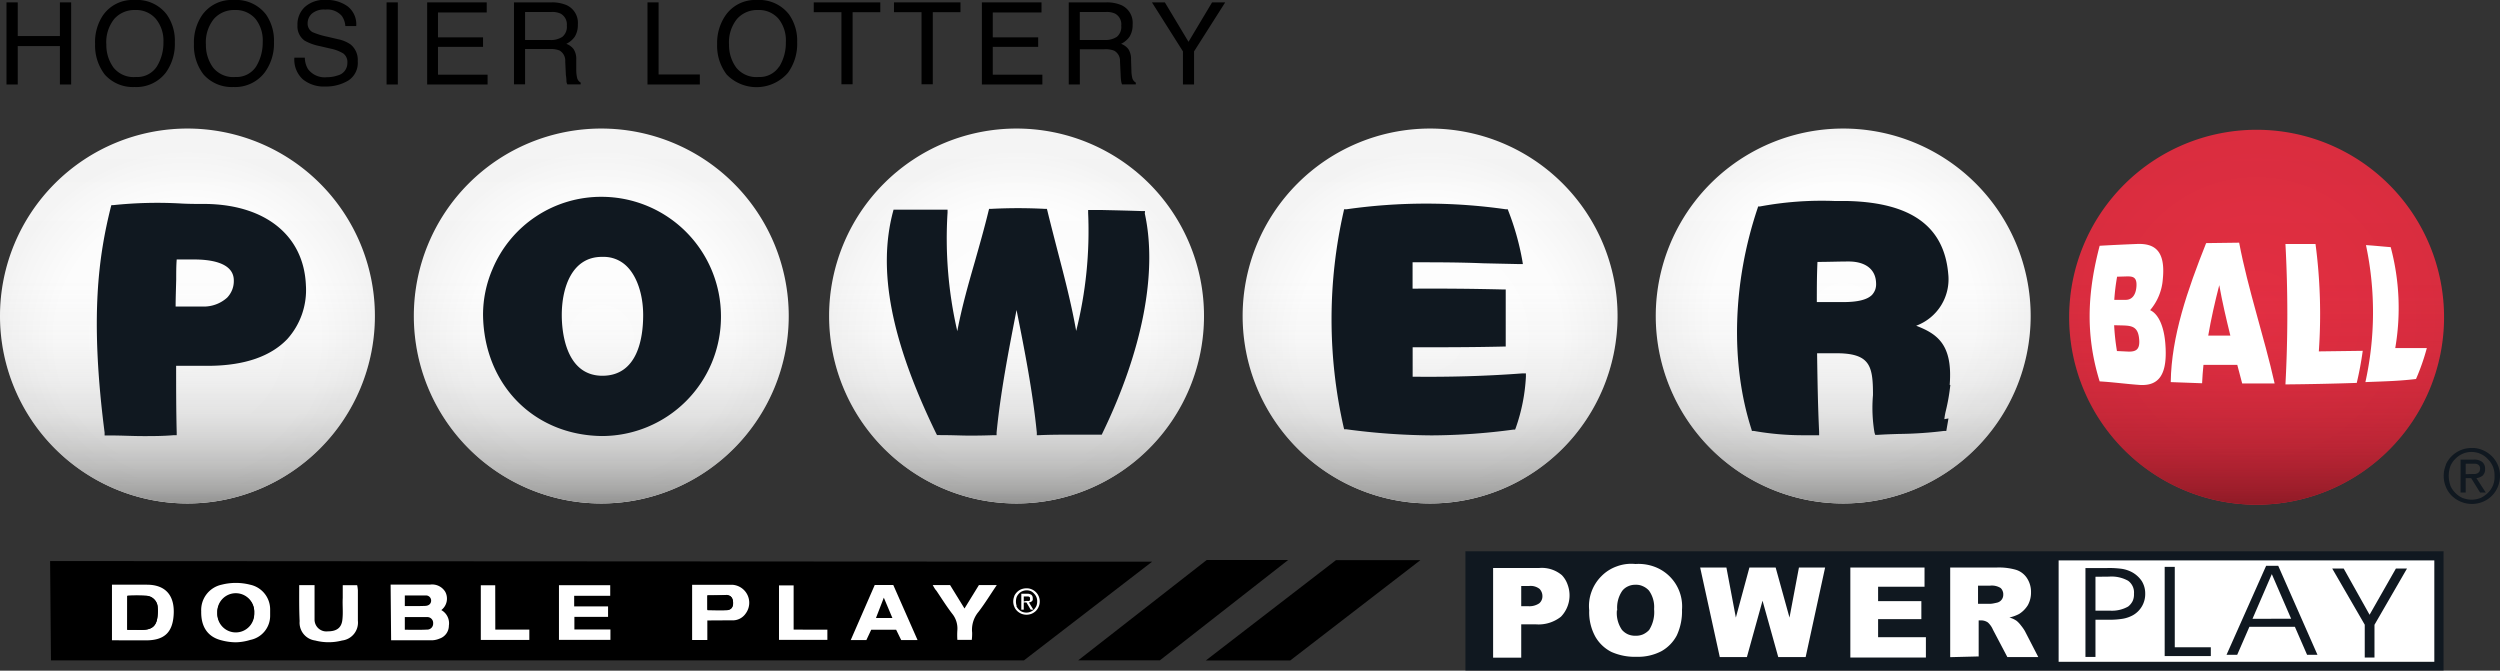
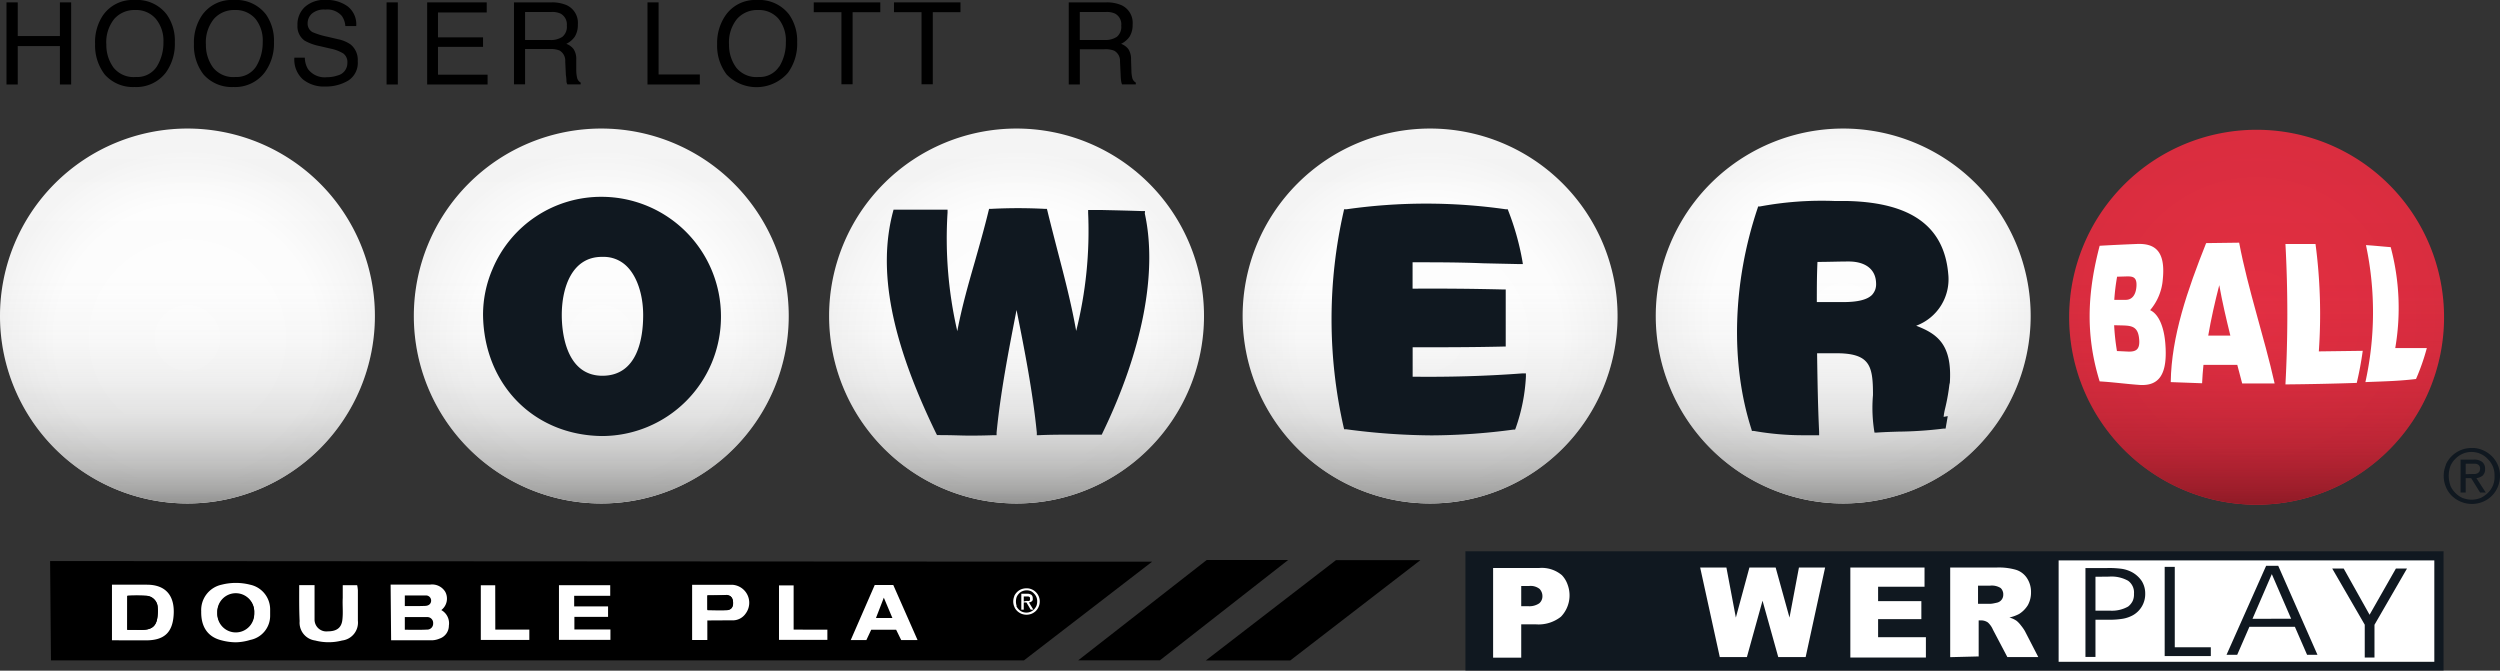
<svg xmlns="http://www.w3.org/2000/svg" xmlns:xlink="http://www.w3.org/1999/xlink" viewBox="0 0 346.76 93.02">
  <rect x="0" y="0" width="346.76" height="93.02" fill="#333333" stroke="none" />
  <defs>
    <radialGradient id="radial-gradient" cx="313" cy="453.38" r="26.02" gradientTransform="translate(0 -409.29)" gradientUnits="userSpaceOnUse">
      <stop offset="0" stop-color="#e42f43" />
      <stop offset="1" stop-color="#da2d3f" />
    </radialGradient>
    <linearGradient id="linear-gradient" x1="313" y1="479.42" x2="313" y2="427.34" gradientTransform="translate(0 -409.29)" gradientUnits="userSpaceOnUse">
      <stop offset="0" stop-color="#8f1a26" />
      <stop offset="0.04" stop-color="#8f1a26" stop-opacity="0.83" />
      <stop offset="0.1" stop-color="#8f1a26" stop-opacity="0.61" />
      <stop offset="0.16" stop-color="#8f1a26" stop-opacity="0.42" />
      <stop offset="0.24" stop-color="#8f1a26" stop-opacity="0.26" />
      <stop offset="0.32" stop-color="#8f1a26" stop-opacity="0.14" />
      <stop offset="0.43" stop-color="#8f1a26" stop-opacity="0.06" />
      <stop offset="0.58" stop-color="#8f1a26" stop-opacity="0.01" />
      <stop offset="1" stop-color="#8f1a26" stop-opacity="0" />
    </linearGradient>
    <radialGradient id="radial-gradient-2" cx="255.66" cy="453.12" r="26.06" gradientTransform="translate(0 -409.29)" gradientUnits="userSpaceOnUse">
      <stop offset="0" stop-color="#fff" />
      <stop offset="0.7" stop-color="#fdfdfd" />
      <stop offset="0.95" stop-color="#f6f6f6" />
      <stop offset="1" stop-color="#f4f4f4" />
    </radialGradient>
    <linearGradient id="linear-gradient-2" x1="255.66" y1="479.19" x2="255.66" y2="427.11" gradientTransform="translate(0 -409.29)" gradientUnits="userSpaceOnUse">
      <stop offset="0" stop-color="#939392" />
      <stop offset="0.04" stop-color="#939392" stop-opacity="0.8" />
      <stop offset="0.1" stop-color="#939392" stop-opacity="0.59" />
      <stop offset="0.17" stop-color="#939392" stop-opacity="0.4" />
      <stop offset="0.24" stop-color="#939392" stop-opacity="0.25" />
      <stop offset="0.33" stop-color="#939392" stop-opacity="0.14" />
      <stop offset="0.43" stop-color="#939392" stop-opacity="0.06" />
      <stop offset="0.58" stop-color="#939392" stop-opacity="0.01" />
      <stop offset="1" stop-color="#939392" stop-opacity="0" />
    </linearGradient>
    <radialGradient id="radial-gradient-3" cx="198.36" cy="49.15" r="26.04" gradientTransform="matrix(1, 0, 0, -1, 0, 96.03)" xlink:href="#radial-gradient-2" />
    <linearGradient id="linear-gradient-3" x1="198.36" y1="479.19" x2="198.36" y2="427.11" xlink:href="#linear-gradient-2" />
    <radialGradient id="radial-gradient-4" cx="141" cy="49.15" r="26.04" gradientTransform="matrix(1, 0, 0, -1, 0, 96.03)" xlink:href="#radial-gradient-2" />
    <linearGradient id="linear-gradient-4" x1="141" y1="479.19" x2="141" y2="427.11" xlink:href="#linear-gradient-2" />
    <radialGradient id="radial-gradient-5" cx="83.4" cy="49.15" r="26.04" gradientTransform="matrix(1, 0, 0, -1, 0, 96.03)" xlink:href="#radial-gradient-2" />
    <linearGradient id="linear-gradient-5" x1="83.4" y1="479.19" x2="83.4" y2="427.11" xlink:href="#linear-gradient-2" />
    <radialGradient id="radial-gradient-6" cx="26" cy="49.15" r="26.06" gradientTransform="matrix(1, 0, 0, -1, 0, 96.03)" xlink:href="#radial-gradient-2" />
    <linearGradient id="linear-gradient-6" x1="26" y1="479.19" x2="26" y2="427.11" xlink:href="#linear-gradient-2" />
  </defs>
  <g id="Layer_2" data-name="Layer 2">
    <g id="Layer_1-2" data-name="Layer 1">
      <g id="Layer_2-2" data-name="Layer 2">
        <g id="Layer_1-2-2" data-name="Layer 1-2">
          <path d="M313,18h0a26,26,0,0,1,26,26h0a26,26,0,0,1-26,26h0a26,26,0,0,1-26-26h0A26,26,0,0,1,313,18Z" style="fill:url(#radial-gradient)" />
          <path d="M313,18h0a26,26,0,0,1,26,26h0a26,26,0,0,1-26,26h0a26,26,0,0,1-26-26h0A26,26,0,0,1,313,18Z" style="fill:url(#linear-gradient)" />
          <path d="M255.66,17.83h0a26,26,0,0,1,26,26h0a26,26,0,0,1-26,26h0a26,26,0,0,1-26-26h0A26,26,0,0,1,255.66,17.83Z" style="fill:url(#radial-gradient-2)" />
          <path d="M255.66,17.83h0a26,26,0,0,1,26,26h0a26,26,0,0,1-26,26h0a26,26,0,0,1-26-26h0A26,26,0,0,1,255.66,17.83Z" style="fill:url(#linear-gradient-2)" />
          <path d="M198.36,17.83h0a26,26,0,0,1,26,26h0a26,26,0,0,1-26,26h0a26,26,0,0,1-26-26h0A26,26,0,0,1,198.36,17.83Z" style="fill:url(#radial-gradient-3)" />
          <path d="M198.36,17.83h0a26,26,0,0,1,26,26h0a26,26,0,0,1-26,26h0a26,26,0,0,1-26-26h0A26,26,0,0,1,198.36,17.83Z" style="fill:url(#linear-gradient-3)" />
          <path d="M141,17.83h0a26,26,0,0,1,26,26h0a26,26,0,0,1-26,26h0a26,26,0,0,1-26-26h0A26,26,0,0,1,141,17.83Z" style="fill:url(#radial-gradient-4)" />
          <path d="M141,17.83h0a26,26,0,0,1,26,26h0a26,26,0,0,1-26,26h0a26,26,0,0,1-26-26h0A26,26,0,0,1,141,17.83Z" style="fill:url(#linear-gradient-4)" />
          <path d="M83.4,17.83h0a26,26,0,0,1,26,26h0a26,26,0,0,1-26,26h0a26,26,0,0,1-26-26h0A26,26,0,0,1,83.4,17.83Z" style="fill:url(#radial-gradient-5)" />
          <path d="M83.4,17.83h0a26,26,0,0,1,26,26h0a26,26,0,0,1-26,26h0a26,26,0,0,1-26-26h0A26,26,0,0,1,83.4,17.83Z" style="fill:url(#linear-gradient-5)" />
          <path d="M26,17.83h0a26,26,0,0,1,26,26h0a26,26,0,0,1-26,26h0a26,26,0,0,1-26-26H0A26,26,0,0,1,26,17.83Z" style="fill:url(#radial-gradient-6)" />
          <path d="M26,17.83h0a26,26,0,0,1,26,26h0a26,26,0,0,1-26,26h0a26,26,0,0,1-26-26H0A26,26,0,0,1,26,17.83Z" style="fill:url(#linear-gradient-6)" />
          <path d="M338.37,76.83h-55V92.46h55Z" style="fill:#fff" />
          <path d="M203.26,76.46V93H338.93V76.46ZM337.65,91.79H285.54V77.73h52.11Z" style="fill:#101820" />
          <path d="M207.14,78.78h6.38a4.32,4.32,0,0,1,3.12,1,3.61,3.61,0,0,1,.79,1.3,4.27,4.27,0,0,1-.92,4.46,5,5,0,0,1-3.46,1.06H211v4.62h-3.9V78.78Zm3.85,5.3h.94a2.45,2.45,0,0,0,1.56-.39,1.26,1.26,0,0,0,.45-1,1.4,1.4,0,0,0-.1-.54,1.56,1.56,0,0,0-.29-.46,2,2,0,0,0-1.46-.41H211v2.8Z" style="fill:#fff;fill-rule:evenodd" />
-           <path d="M220.43,84.66a5.71,5.71,0,0,1,.31-2.56,5.81,5.81,0,0,1,1.37-2.17,5.59,5.59,0,0,1,2.17-1.38,5.72,5.72,0,0,1,2.56-.32,6.36,6.36,0,0,1,2.56.35,5.86,5.86,0,0,1,3.9,6,7.86,7.86,0,0,1-.73,3.57,5.4,5.4,0,0,1-2.12,2.17,7,7,0,0,1-3.45.78,8,8,0,0,1-3.48-.67,5.33,5.33,0,0,1-2.24-2.12,7,7,0,0,1-.85-3.63Zm3.84,0a4.11,4.11,0,0,0,.7,2.7,2.42,2.42,0,0,0,.85.63,2.51,2.51,0,0,0,1.05.19,2.46,2.46,0,0,0,1-.18,2.71,2.71,0,0,0,.87-.62,4.6,4.6,0,0,0,.69-2.89,3.9,3.9,0,0,0-.71-2.57,2.44,2.44,0,0,0-.87-.62,2.15,2.15,0,0,0-1-.19,2.29,2.29,0,0,0-1,.2,2.14,2.14,0,0,0-.83.63,4.1,4.1,0,0,0-.7,2.72Z" style="fill:#fff;fill-rule:evenodd" />
          <path d="M235.82,78.72h3.64l1.31,6.94,1.88-6.94h3.64l1.92,6.94,1.31-6.94h3.63l-2.7,12.42h-3.8l-2.18-7.82-2.17,7.82h-3.76Z" style="fill:#fff;fill-rule:evenodd" />
          <path d="M256.65,78.72h10.29v2.66H260.5v2h6v2.5h-6v2.5h6.63V91.2H256.65Z" style="fill:#fff;fill-rule:evenodd" />
          <path d="M270.5,91.15V78.72h6.39a8.59,8.59,0,0,1,2.72.31,2.82,2.82,0,0,1,1.52,1.13,3.46,3.46,0,0,1,.58,2,3.59,3.59,0,0,1-.44,1.78,3.81,3.81,0,0,1-1.21,1.22,5.32,5.32,0,0,1-1.35.49,3.37,3.37,0,0,1,1,.46,3.76,3.76,0,0,1,.61.65,5.91,5.91,0,0,1,.54.77l1.86,3.61h-4.29l-2-3.8a2.92,2.92,0,0,0-.7-1,1.66,1.66,0,0,0-.94-.29h-.34v5Zm3.85-7.4H276c.34,0,.67-.09,1-.16a1.11,1.11,0,0,0,.86-1.12,1.06,1.06,0,0,0-.09-.5,1,1,0,0,0-.29-.42,2.31,2.31,0,0,0-1.43-.32h-1.69v2.52Z" style="fill:#fff;fill-rule:evenodd" />
          <path d="M290.65,80v4.7h2a4.56,4.56,0,0,0,2.53-.57,2.23,2.23,0,0,0,.63-.77,2.17,2.17,0,0,0,.18-1,2,2,0,0,0-.82-1.81,4.72,4.72,0,0,0-2.63-.57Zm-1.39-1.21h3a12.87,12.87,0,0,1,2.06.11,4.5,4.5,0,0,1,1.33.43,3.83,3.83,0,0,1,1.43,1.28,3.25,3.25,0,0,1,.47,1.72,3.36,3.36,0,0,1-1.7,3,4.57,4.57,0,0,1-1.34.48,11.16,11.16,0,0,1-2,.15h-1.86v5.16h-1.39Z" style="fill:#101820;fill-rule:evenodd" />
          <path d="M306.65,91h-6.4V78.63h1.4V89.78h5Z" style="fill:#101820;fill-rule:evenodd" />
          <path d="M310.3,90.82h-1.47l5.49-12.34H316l5.44,12.34H320l-1.69-3.88H312l-1.69,3.88Zm7.49-5-2.68-6.19-2.68,6.2Z" style="fill:#101820;fill-rule:evenodd" />
          <path d="M329.35,86.66V91.2H328V86.65l-4.51-7.79h1.59l3.59,6.41,3.65-6.41h1.54Z" style="fill:#101820;fill-rule:evenodd" />
          <path d="M339.23,64.48a3.77,3.77,0,0,1,.85-1.23,3.88,3.88,0,0,1,2.77-1.11,3.42,3.42,0,0,1,1.48.28,3.93,3.93,0,0,1,1.27.83A3.78,3.78,0,0,1,346.76,66a4.12,4.12,0,0,1-.31,1.55,3.81,3.81,0,0,1-2.09,2.06,4,4,0,0,1-4.25-.81,3.65,3.65,0,0,1-.85-1.25,4,4,0,0,1,0-3.09Zm.64,2.87a3.23,3.23,0,0,0,.68,1,3.09,3.09,0,0,0,1,.71,3.74,3.74,0,0,0,1.28.25,3.62,3.62,0,0,0,1.26-.25,3.71,3.71,0,0,0,1-.71A3,3,0,0,0,346,66a3.06,3.06,0,0,0-.92-2.31,3,3,0,0,0-1-.73,3.11,3.11,0,0,0-3.52.69,3,3,0,0,0-.68,1,4,4,0,0,0,0,2.68Zm3.22-3.6a1.8,1.8,0,0,1,1.21.33,1.21,1.21,0,0,1,.39,1,1.06,1.06,0,0,1-.08.49,1.22,1.22,0,0,1-.27.41,1.86,1.86,0,0,1-.85.34l1.3,2H344l-1.24-2H342v2h-.71V63.75Zm-.31,2h.45a1.24,1.24,0,0,0,.38-.09.73.73,0,0,0,.27-.22A.89.89,0,0,0,344,65a.57.57,0,0,0-.08-.34.47.47,0,0,0-.24-.24.75.75,0,0,0-.32-.1H342v1.45Z" style="fill:#101820" />
          <path d="M291.23,52.9c-2.07-6.7-1.62-12.6,0-18.81,1.72-.1,3.44-.18,5.16-.25,2.45-.1,4,.91,3.6,4.88a7.44,7.44,0,0,1-1.76,4.3c1.26.58,1.94,2.46,2.11,4.64.36,4.49-1,6-3.84,5.71C294.75,53.24,293,53,291.23,52.9Zm2.42-14.52a28.7,28.7,0,0,0-.39,3.21h1.6c.77,0,1.34-.56,1.46-1.71.16-1.52-.54-1.55-1.35-1.54Zm-.41,6.73a30.85,30.85,0,0,0,.39,3.58l1.65.08c.93,0,1.57-.24,1.43-1.72-.14-1.73-1-1.87-2.25-1.91Z" style="fill:#fff" />
          <path d="M301.09,53c.09-6.34,2.32-12.78,4.91-19.28l4.58-.06c1.23,6.49,3.46,13,4.92,19.53H311c-.23-.86-.46-1.72-.68-2.58h-4.69c-.09.85-.15,1.7-.19,2.55Zm6.73-13.45c-.6,2.33-1.13,4.65-1.53,7h3.07c-.58-2.34-1.12-4.66-1.54-7Z" style="fill:#fff" />
          <path d="M317,53.32a180.83,180.83,0,0,0,0-19.48h4.17a74.23,74.23,0,0,1,.46,14.9l6.09-.08a45.23,45.23,0,0,1-.83,4.45C323.65,53.22,320.32,53.29,317,53.32Z" style="fill:#fff" />
          <path d="M328.09,53a44.91,44.91,0,0,0,.08-19c1.07.06,2.36.2,3.43.28a32.75,32.75,0,0,1,.63,14h4.38a29.88,29.88,0,0,1-1.5,4.29C332.58,52.87,330.65,52.89,328.09,53Z" style="fill:#fff" />
-           <path d="M28.72,28.29c-1.33,0-2.55,0-3.72-.07a58.57,58.57,0,0,0-9.27.23h-.28l-.08.28C13.7,35.45,12.43,43.87,14.51,60v.4h.74c1.61,0,3.11.09,4.63.09,1.36,0,2.74,0,4.23-.13h.4V60c-.08-3.1-.08-6.21-.08-9.26h4.71c4.8-.06,8.39-1.3,10.69-3.69a10.16,10.16,0,0,0,2.6-7.47C42.16,32.74,36.91,28.46,28.72,28.29ZM32.43,38.9a3.32,3.32,0,0,1-.22,1.28,3.44,3.44,0,0,1-.7,1.1,4.83,4.83,0,0,1-3.36,1.24H24.36c0-1.19.05-2.48.08-3.74,0-1,0-1.9.07-2.79H27C28.65,36,32.43,36.22,32.43,38.9Z" style="fill:#101820" />
          <path d="M83.52,27.3A16.33,16.33,0,0,0,68.29,37.38,16,16,0,0,0,67,43.67c.12,9.63,7,16.7,16.49,16.81A16.53,16.53,0,0,0,100,44v-.2h0A16.57,16.57,0,0,0,83.52,27.3Zm-5.6,16.41c0-3.9,1.45-8.06,5.53-8.08h.2a4.52,4.52,0,0,1,3.28,1.3c1.42,1.39,2.28,3.93,2.28,6.78,0,3.13-.74,8.39-5.64,8.41C78.32,52.12,77.92,45.67,77.92,43.71Z" style="fill:#101820" />
          <path d="M158.82,29.28h-.3c-2.53-.08-3-.09-5.65-.15h-1.94v.42a57,57,0,0,1-1.66,16.35c-.69-3.87-1.61-7.38-2.57-11.06-.46-1.79-.94-3.63-1.42-5.6l-.07-.27h-.28a71.21,71.21,0,0,0-7.45,0h-.29l-.07.27c-.6,2.48-1.26,4.76-1.89,7-.93,3.23-1.81,6.3-2.45,9.69a57.18,57.18,0,0,1-1.35-16.44v-.41h-7.49l-.08.3c-2.15,8.13-.26,17.9,6,30.76l.11.21h.23c2.07,0,3.13.07,4.15.07s1.86,0,3.54-.06h.34V60c.55-5.6,1.67-11.37,2.77-17,1.12,5.59,2.25,11.36,2.81,17v.36h.36c1.58-.07,3-.07,4.42-.07h4.23l.1-.22c5.57-11.5,7.65-22.32,5.87-30.45Z" style="fill:#101820" />
          <path d="M195.94,52.25V48.17c4.14,0,8.35,0,12.51-.1h.4V40.15h-.42c-4.1-.1-8.31-.14-12.5-.11V36.38c3.28,0,6.45,0,9.8.14l5,.11h.5l-.08-.49a36.33,36.33,0,0,0-1.93-6.87l-.09-.24h-.25a78.13,78.13,0,0,0-22.13,0h-.32l-.06.29a67.54,67.54,0,0,0,0,29.94l.07.28h.28a92.22,92.22,0,0,0,11.86.85,87.41,87.41,0,0,0,11.32-.8h.25l.09-.23a25.29,25.29,0,0,0,1.41-7.09v-.48h-.49C206.13,52.17,201,52.31,195.94,52.25Z" style="fill:#101820" />
-           <path d="M270.43,53.38c.45-5.64-1.77-7.08-4.65-8.2A6.87,6.87,0,0,0,270.23,38c-.57-6.6-5.14-9.91-14-10.12h-1.72a46.57,46.57,0,0,0-10.41.76h-.24l-.07.23c-3.48,10.34-3.8,21.51-.86,30.66l.07.24h.25a39.08,39.08,0,0,0,7,.6h2.07V59.9c-.17-3.56-.23-7.21-.28-10.74V49h2.75c2,0,3.29.36,4,1.12.9.93,1,2.54,1,4.68A20.6,20.6,0,0,0,260,60l.1.32h.33c1-.07,2-.1,2.93-.13a55.23,55.23,0,0,0,6.3-.42h.3l.3-1.73-.57.1h0a8.48,8.48,0,0,1,.2-1.14,27.68,27.68,0,0,0,.63-3.6Zm-10.21-14.1a2.34,2.34,0,0,1-.11.87,2.31,2.31,0,0,1-.45.75c-.65.66-1.94,1-4,1H252c0-1.77,0-3.6.09-5.57,1.45,0,2.92-.06,4.35-.06C258.78,36.28,260.18,37.38,260.22,39.28Z" style="fill:#101820" />
+           <path d="M270.43,53.38c.45-5.64-1.77-7.08-4.65-8.2A6.87,6.87,0,0,0,270.23,38c-.57-6.6-5.14-9.91-14-10.12h-1.72a46.57,46.57,0,0,0-10.41.76h-.24l-.07.23c-3.48,10.34-3.8,21.51-.86,30.66l.07.24h.25a39.08,39.08,0,0,0,7,.6h2.07V59.9c-.17-3.56-.23-7.21-.28-10.74V49h2.75c2,0,3.29.36,4,1.12.9.93,1,2.54,1,4.68A20.6,20.6,0,0,0,260,60h.33c1-.07,2-.1,2.93-.13a55.23,55.23,0,0,0,6.3-.42h.3l.3-1.73-.57.1h0a8.48,8.48,0,0,1,.2-1.14,27.68,27.68,0,0,0,.63-3.6Zm-10.21-14.1a2.34,2.34,0,0,1-.11.87,2.31,2.31,0,0,1-.45.75c-.65.66-1.94,1-4,1H252c0-1.77,0-3.6.09-5.57,1.45,0,2.92-.06,4.35-.06C258.78,36.28,260.18,37.38,260.22,39.28Z" style="fill:#101820" />
          <path d="M.9.33H2.46V5H8.31V.33H9.87V11.72H8.31V6.39H2.46v5.33H.9Z" />
          <path d="M23.12,2a6.28,6.28,0,0,1,1.13,3.87A6.78,6.78,0,0,1,23,10.07a5.15,5.15,0,0,1-4.34,2,5.21,5.21,0,0,1-4.13-1.73A6.62,6.62,0,0,1,13.19,6.1a6.65,6.65,0,0,1,1.11-4A5,5,0,0,1,18.66,0,5.18,5.18,0,0,1,23.12,2ZM21.76,9.22a6.28,6.28,0,0,0,.91-3.37,4.78,4.78,0,0,0-1.05-3.23,3.58,3.58,0,0,0-2.87-1.23,3.73,3.73,0,0,0-2.89,1.22,5.14,5.14,0,0,0-1.11,3.58,5.3,5.3,0,0,0,1,3.19,3.57,3.57,0,0,0,3.1,1.3A3.25,3.25,0,0,0,21.76,9.22Z" />
          <path d="M36.89,2A6.33,6.33,0,0,1,38,5.83a6.73,6.73,0,0,1-1.3,4.24,5.15,5.15,0,0,1-4.33,2,5.21,5.21,0,0,1-4.13-1.73A6.57,6.57,0,0,1,26.9,6.1,6.73,6.73,0,0,1,28,2.15,5,5,0,0,1,32.42,0,5.21,5.21,0,0,1,36.89,2ZM35.53,9.22a6.37,6.37,0,0,0,.91-3.37,4.81,4.81,0,0,0-1-3.23,3.59,3.59,0,0,0-2.88-1.23,3.72,3.72,0,0,0-2.88,1.22,5.15,5.15,0,0,0-1.12,3.58,5.3,5.3,0,0,0,1,3.19,3.6,3.6,0,0,0,3.11,1.3A3.24,3.24,0,0,0,35.53,9.22Z" />
          <path d="M42.28,8a3.16,3.16,0,0,0,.44,1.58,2.88,2.88,0,0,0,2.61,1.13,4.61,4.61,0,0,0,1.52-.25,1.75,1.75,0,0,0,1.33-1.72,1.48,1.48,0,0,0-.56-1.32,5.48,5.48,0,0,0-1.79-.68l-1.5-.35a7,7,0,0,1-2.07-.75,2.42,2.42,0,0,1-1-2.13,3.3,3.3,0,0,1,1-2.52,4,4,0,0,1,2.93-1,4.93,4.93,0,0,1,3,.87,3.14,3.14,0,0,1,1.22,2.76H47.9a2.8,2.8,0,0,0-.48-1.4,2.65,2.65,0,0,0-2.29-.89,2.56,2.56,0,0,0-1.88.57,1.8,1.8,0,0,0-.58,1.33,1.34,1.34,0,0,0,.68,1.23,10.54,10.54,0,0,0,2,.62l1.54.36a4.71,4.71,0,0,1,1.73.72,2.75,2.75,0,0,1,1,2.32,2.91,2.91,0,0,1-1.34,2.71,6,6,0,0,1-3.12.81A4.62,4.62,0,0,1,42,11a3.7,3.7,0,0,1-1.17-3Z" />
          <path d="M53.62.33h1.56V11.72H53.62Z" />
          <path d="M59.25.33h8.26v1.4H60.75V5.18H67V6.5H60.75v3.86h6.88v1.36H59.25Z" />
          <path d="M71.29.33h5.18a5.1,5.1,0,0,1,2.11.38A2.69,2.69,0,0,1,80.15,3.4a3.09,3.09,0,0,1-.42,1.68,3.09,3.09,0,0,1-1.18,1,2.24,2.24,0,0,1,1,.72,2.48,2.48,0,0,1,.38,1.43V9.76a4.86,4.86,0,0,0,.11,1,1,1,0,0,0,.5.69v.26H78.7a1.07,1.07,0,0,1-.13-.38,4.8,4.8,0,0,0-.08-.9l-.09-1.9A1.62,1.62,0,0,0,77.6,7a3.26,3.26,0,0,0-1.35-.2H72.83v4.9H71.29Zm5,5.22A2.87,2.87,0,0,0,78,5.11a1.79,1.79,0,0,0,.62-1.56,1.7,1.7,0,0,0-.86-1.66,2.75,2.75,0,0,0-1.23-.23h-3.7V5.55Z" />
          <path d="M89.81.33h1.54v10h5.72v1.39H89.81Z" />
          <path d="M109.44,2a6.28,6.28,0,0,1,1.13,3.87,6.78,6.78,0,0,1-1.29,4.24,5.77,5.77,0,0,1-8.14.56l-.33-.31a6.57,6.57,0,0,1-1.34-4.24,6.73,6.73,0,0,1,1.14-3.95A5,5,0,0,1,105,0,5.21,5.21,0,0,1,109.44,2Zm-1.36,7.26A6.27,6.27,0,0,0,109,5.85a4.81,4.81,0,0,0-1-3.23,3.58,3.58,0,0,0-2.87-1.23,3.73,3.73,0,0,0-2.89,1.22,5.15,5.15,0,0,0-1.12,3.58,5.3,5.3,0,0,0,1,3.19,3.6,3.6,0,0,0,3.11,1.3A3.22,3.22,0,0,0,108.08,9.22Z" />
          <path d="M122.1.33V1.69h-3.84v10h-1.55v-10h-3.84V.33Z" />
          <path d="M133.22.33V1.69h-3.84v10h-1.56v-10H124V.33Z" />
-           <path d="M136.19.33h8.27v1.4H137.7V5.18H144V6.5h-6.3v3.86h6.88v1.36h-8.39Z" />
          <path d="M148.24.33h5.18a5.1,5.1,0,0,1,2.11.38A2.69,2.69,0,0,1,157.1,3.4a3.09,3.09,0,0,1-.42,1.68,3.09,3.09,0,0,1-1.18,1,2.24,2.24,0,0,1,1,.72,2.48,2.48,0,0,1,.38,1.43l.05,1.53a4.86,4.86,0,0,0,.11,1,1,1,0,0,0,.5.69v.26h-1.9a1.29,1.29,0,0,1-.12-.38,6.84,6.84,0,0,1-.08-.9l-.09-1.9a1.6,1.6,0,0,0-.81-1.5,3.26,3.26,0,0,0-1.35-.2h-3.41v4.89h-1.54Zm5,5.22a2.89,2.89,0,0,0,1.67-.44,1.78,1.78,0,0,0,.61-1.56,1.68,1.68,0,0,0-.85-1.66,2.75,2.75,0,0,0-1.23-.23h-3.67V5.55Z" />
-           <path d="M159.78.33h1.79l3.28,5.47L168.12.33h1.82l-4.32,6.8v4.59h-1.54V7.13Z" />
        </g>
      </g>
      <polygon points="6.95 77.82 7.07 91.6 142.02 91.6 159.8 77.91 6.95 77.82" />
      <polygon points="178.96 91.61 167.25 91.61 185.31 77.69 197.02 77.69 178.96 91.61" />
      <polygon points="160.88 91.59 149.55 91.59 167.38 77.67 178.68 77.67 160.88 91.59" />
      <path d="M61.21,84.62a2,2,0,0,0,.55-2.53,2.13,2.13,0,0,0-2.13-1c-1.8,0-5.45,0-5.45,0l.07,7.72s3.8,0,5.71,0a2.91,2.91,0,0,0,1-.23,1.89,1.89,0,0,0,1.3-1.8A2.09,2.09,0,0,0,61.21,84.62Z" style="fill:#fff" />
      <path d="M56.15,84.06V82.59c1,0,2,0,2.92,0a.71.71,0,0,1,.73.72c0,.4-.29.71-.82.73C58.06,84.08,57.13,84.06,56.15,84.06Z" />
      <path d="M32.71,89.09a8,8,0,0,1-2.05-.29c-1.85-.48-2.79-1.86-2.75-4a3.59,3.59,0,0,1,2.83-3.7,8,8,0,0,1,3.95,0,3.5,3.5,0,0,1,2.78,3.4c0,.28,0,.57,0,.86a3.41,3.41,0,0,1-2.76,3.4A7.37,7.37,0,0,1,32.71,89.09ZM35.26,85a2.56,2.56,0,1,0-5.11,0,2.56,2.56,0,1,0,5.11,0Z" style="fill:#fff" />
      <path d="M15.53,88.81V81.1s3.47,0,4.84,0c2.65,0,3.92,1.56,3.71,4.29-.18,2.41-1.38,3.42-3.8,3.43Zm2.12-1.45c.72,0,1.37,0,2,0,1.53,0,2.13-.59,2.23-2.12a5.14,5.14,0,0,0,0-1,1.67,1.67,0,0,0-1.59-1.61,25.23,25.23,0,0,0-2.62,0Z" style="fill:#fff" />
      <path d="M77.53,81.17h7.11c0,.41,0,1.47,0,1.47l-5,0v1.47h4.7v1.45H79.67v1.75h5v1.44H77.53Z" style="fill:#fff" />
      <path d="M121.33,81.14h2.57l3.37,7.64H125l-.7-1.43h-3.46l-.67,1.43H118Z" style="fill:#fff" />
      <path d="M41.5,81.16h2.13c0,1.15,0,2.25,0,3.35,0,.46,0,.93,0,1.4a1.64,1.64,0,0,0,1.85,1.66c1.17,0,1.86-.46,2-1.53s0-2.08.06-3.12V81.17h2a4.61,4.61,0,0,1,.1.72c0,1.4,0,2.8,0,4.2a2.5,2.5,0,0,1-2.19,2.75,7.4,7.4,0,0,1-3.74,0,2.49,2.49,0,0,1-2.15-2.68C41.48,84.51,41.5,82.87,41.5,81.16Z" style="fill:#fff" />
      <path d="M98.11,86.06l0,2.71H96V81.11s3.55,0,4.91,0c.22,0,.43,0,.65,0a2.5,2.5,0,0,1,1.86,4,2.17,2.17,0,0,1-1.95.93Zm0-3.48v2c1,0,1.86.06,2.74,0,.6,0,.85-.46.82-1.06s-.29-.92-.84-1C100,82.55,99.07,82.58,98.13,82.58Z" style="fill:#fff" />
-       <path d="M129.37,81.15h2.41l2,3.25,2-3.25h2.48c-.89,1.31-1.65,2.56-2.54,3.72a3.85,3.85,0,0,0-.88,2.88,7.32,7.32,0,0,1-.05,1h-2a10,10,0,0,1,0-1.34,3.24,3.24,0,0,0-.72-2.29c-.77-1-1.47-2.12-2.19-3.19C129.67,81.71,129.55,81.46,129.37,81.15Z" style="fill:#fff" />
      <polygon points="110.08 87.33 114.76 87.34 114.76 88.75 108.05 88.75 108.05 81.2 110.08 81.2 110.08 87.33" style="fill:#fff" />
      <path d="M68.7,87.33h4.72v1.43H66.69V81.18h2Z" style="fill:#fff" />
      <path d="M56.15,87.35V85.59c1.09,0,2.11,0,3.14,0a.81.81,0,0,1,.79.86.83.83,0,0,1-.88.88C58.2,87.38,57.21,87.35,56.15,87.35Z" />
      <path d="M35.26,85a2.56,2.56,0,1,1-2.58-2.56A2.45,2.45,0,0,1,35.26,85Z" />
      <path d="M17.65,87.36V82.65a25.23,25.23,0,0,1,2.62,0,1.67,1.67,0,0,1,1.59,1.61,5.14,5.14,0,0,1,0,1c-.1,1.53-.7,2.1-2.23,2.12C19,87.37,18.37,87.36,17.65,87.36Z" />
      <path d="M121.5,85.72l1.09-2.82,1.19,2.82Z" />
      <path d="M98.13,82.58c.94,0,1.83,0,2.72,0,.55,0,.81.41.84,1s-.22,1-.82,1.06c-.88.07-1.78,0-2.74,0Z" />
      <path d="M140.67,82.7a1.82,1.82,0,0,1,.4-.58,1.79,1.79,0,0,1,.59-.39,2,2,0,0,1,.72-.13,1.66,1.66,0,0,1,.69.13,1.73,1.73,0,0,1,.6.39,1.82,1.82,0,0,1,.55,1.3,1.83,1.83,0,0,1-.15.73,1.86,1.86,0,0,1-.4.6,2,2,0,0,1-.58.38,1.93,1.93,0,0,1-1.42,0,2,2,0,0,1-.58-.38,1.67,1.67,0,0,1-.4-.59,1.85,1.85,0,0,1,0-1.46Zm.3,1.35a1.56,1.56,0,0,0,.32.47,1.49,1.49,0,0,0,.47.33,1.58,1.58,0,0,0,.61.12,1.52,1.52,0,0,0,.59-.12,1.43,1.43,0,0,0,.47-.33,1.86,1.86,0,0,0,.32-.47,1.67,1.67,0,0,0,.11-.63,1.43,1.43,0,0,0-.43-1.08A1.48,1.48,0,0,0,143,82a1.43,1.43,0,0,0-.58-.12,1.58,1.58,0,0,0-.61.12,1.29,1.29,0,0,0-.47.33,1.56,1.56,0,0,0-.32.47,1.94,1.94,0,0,0,0,1.26Zm1.52-1.7a1,1,0,0,1,.57.16.55.55,0,0,1,.18.47.37.37,0,0,1,0,.23.35.35,0,0,1-.12.19.77.77,0,0,1-.4.16l.61,1h-.37l-.59-1H142v1h-.34V82.35Zm-.15,1h.21a.48.48,0,0,0,.18,0,.32.32,0,0,0,.13-.1.46.46,0,0,0,0-.2.32.32,0,0,0,0-.16.2.2,0,0,0-.11-.11.44.44,0,0,0-.15-.05H142v.7Z" style="fill:#fff" />
    </g>
  </g>
</svg>